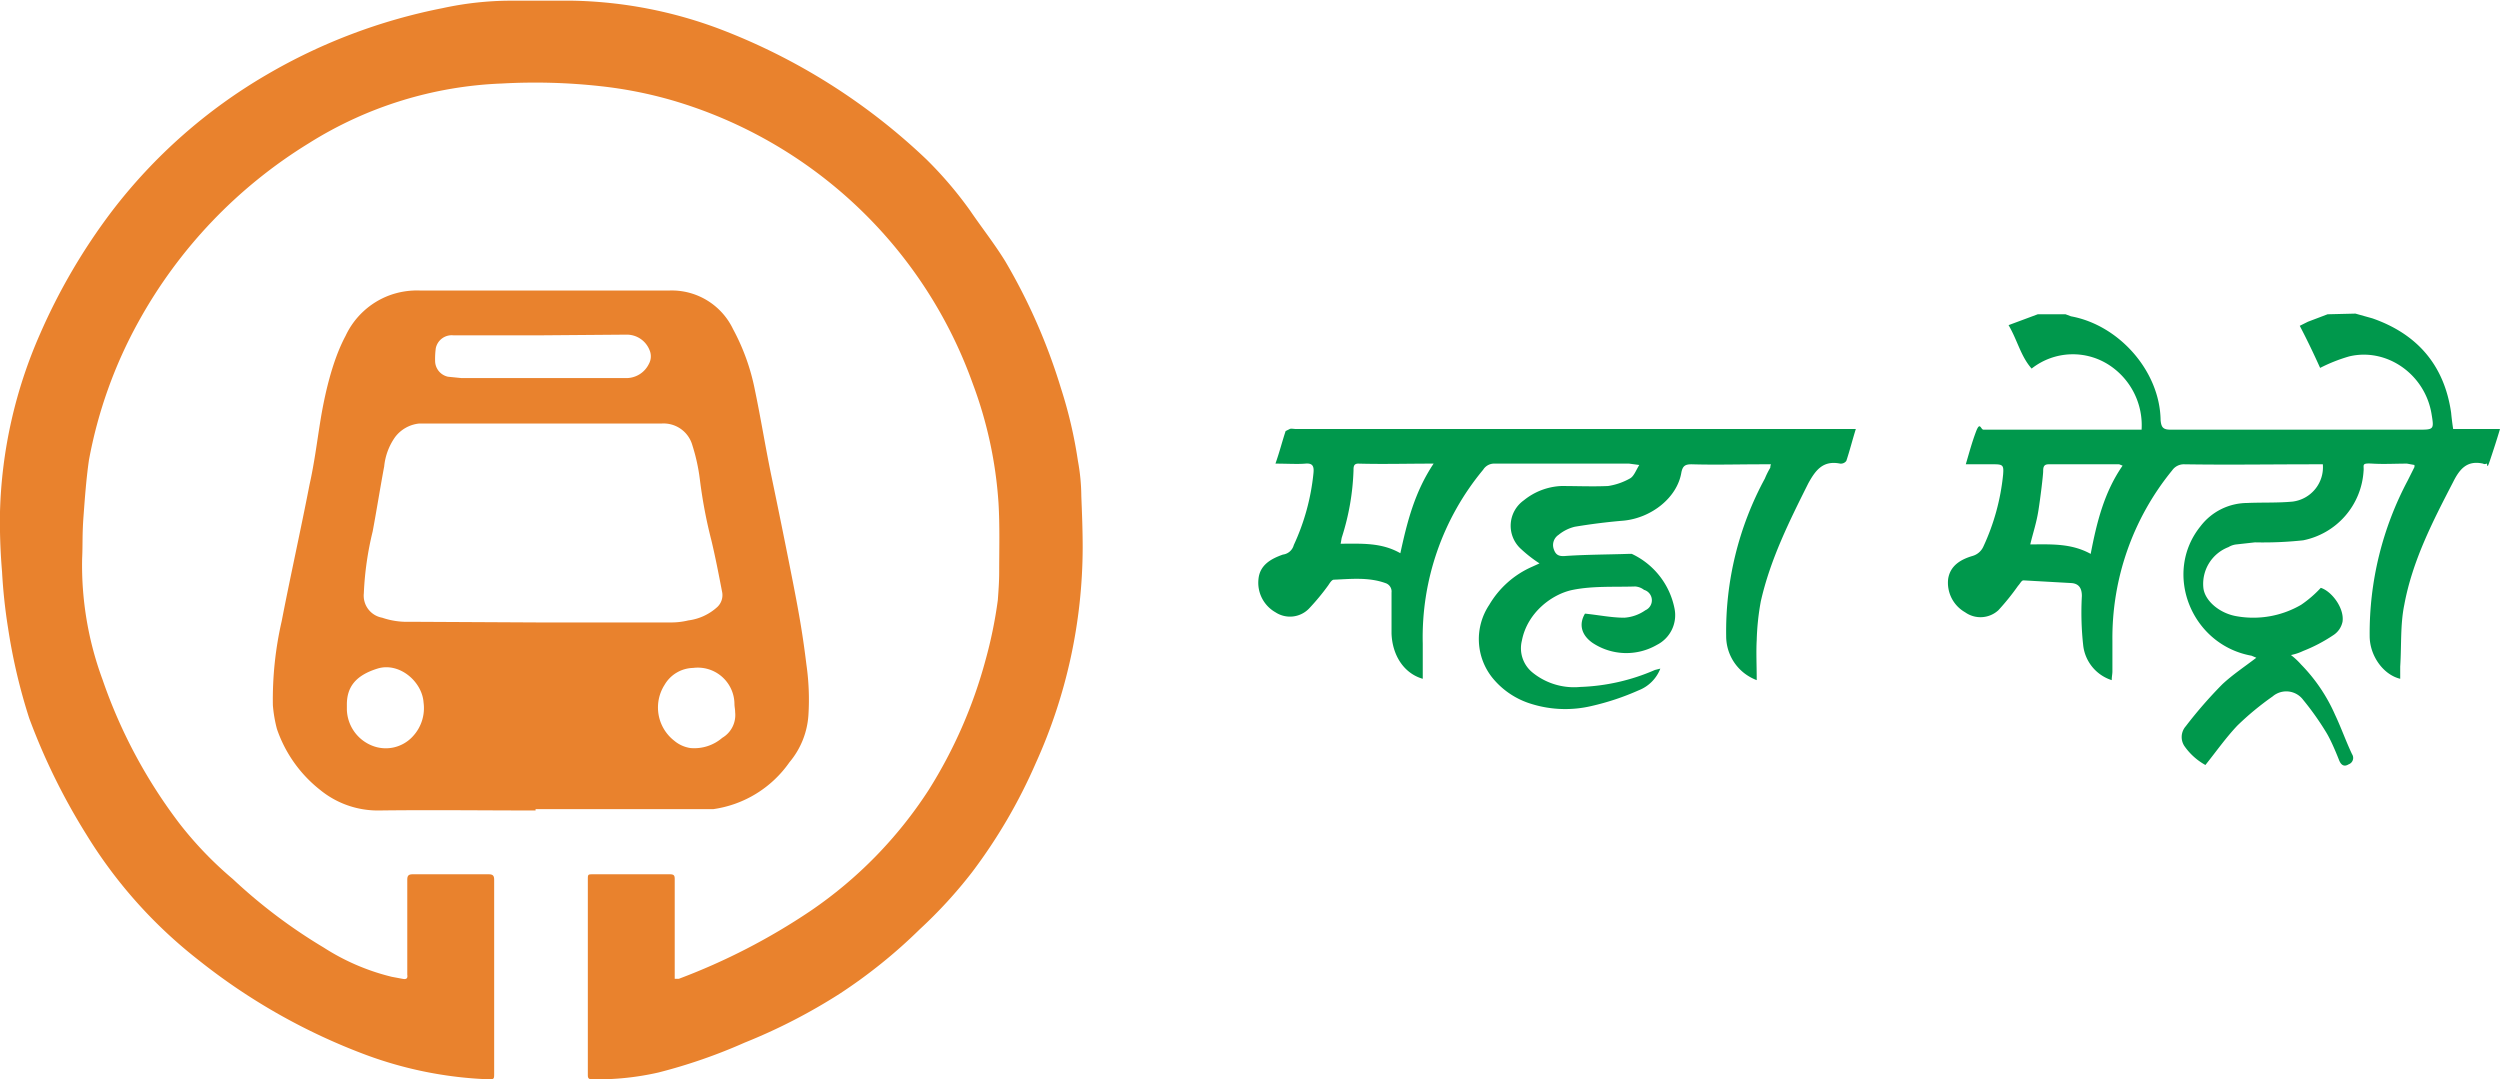
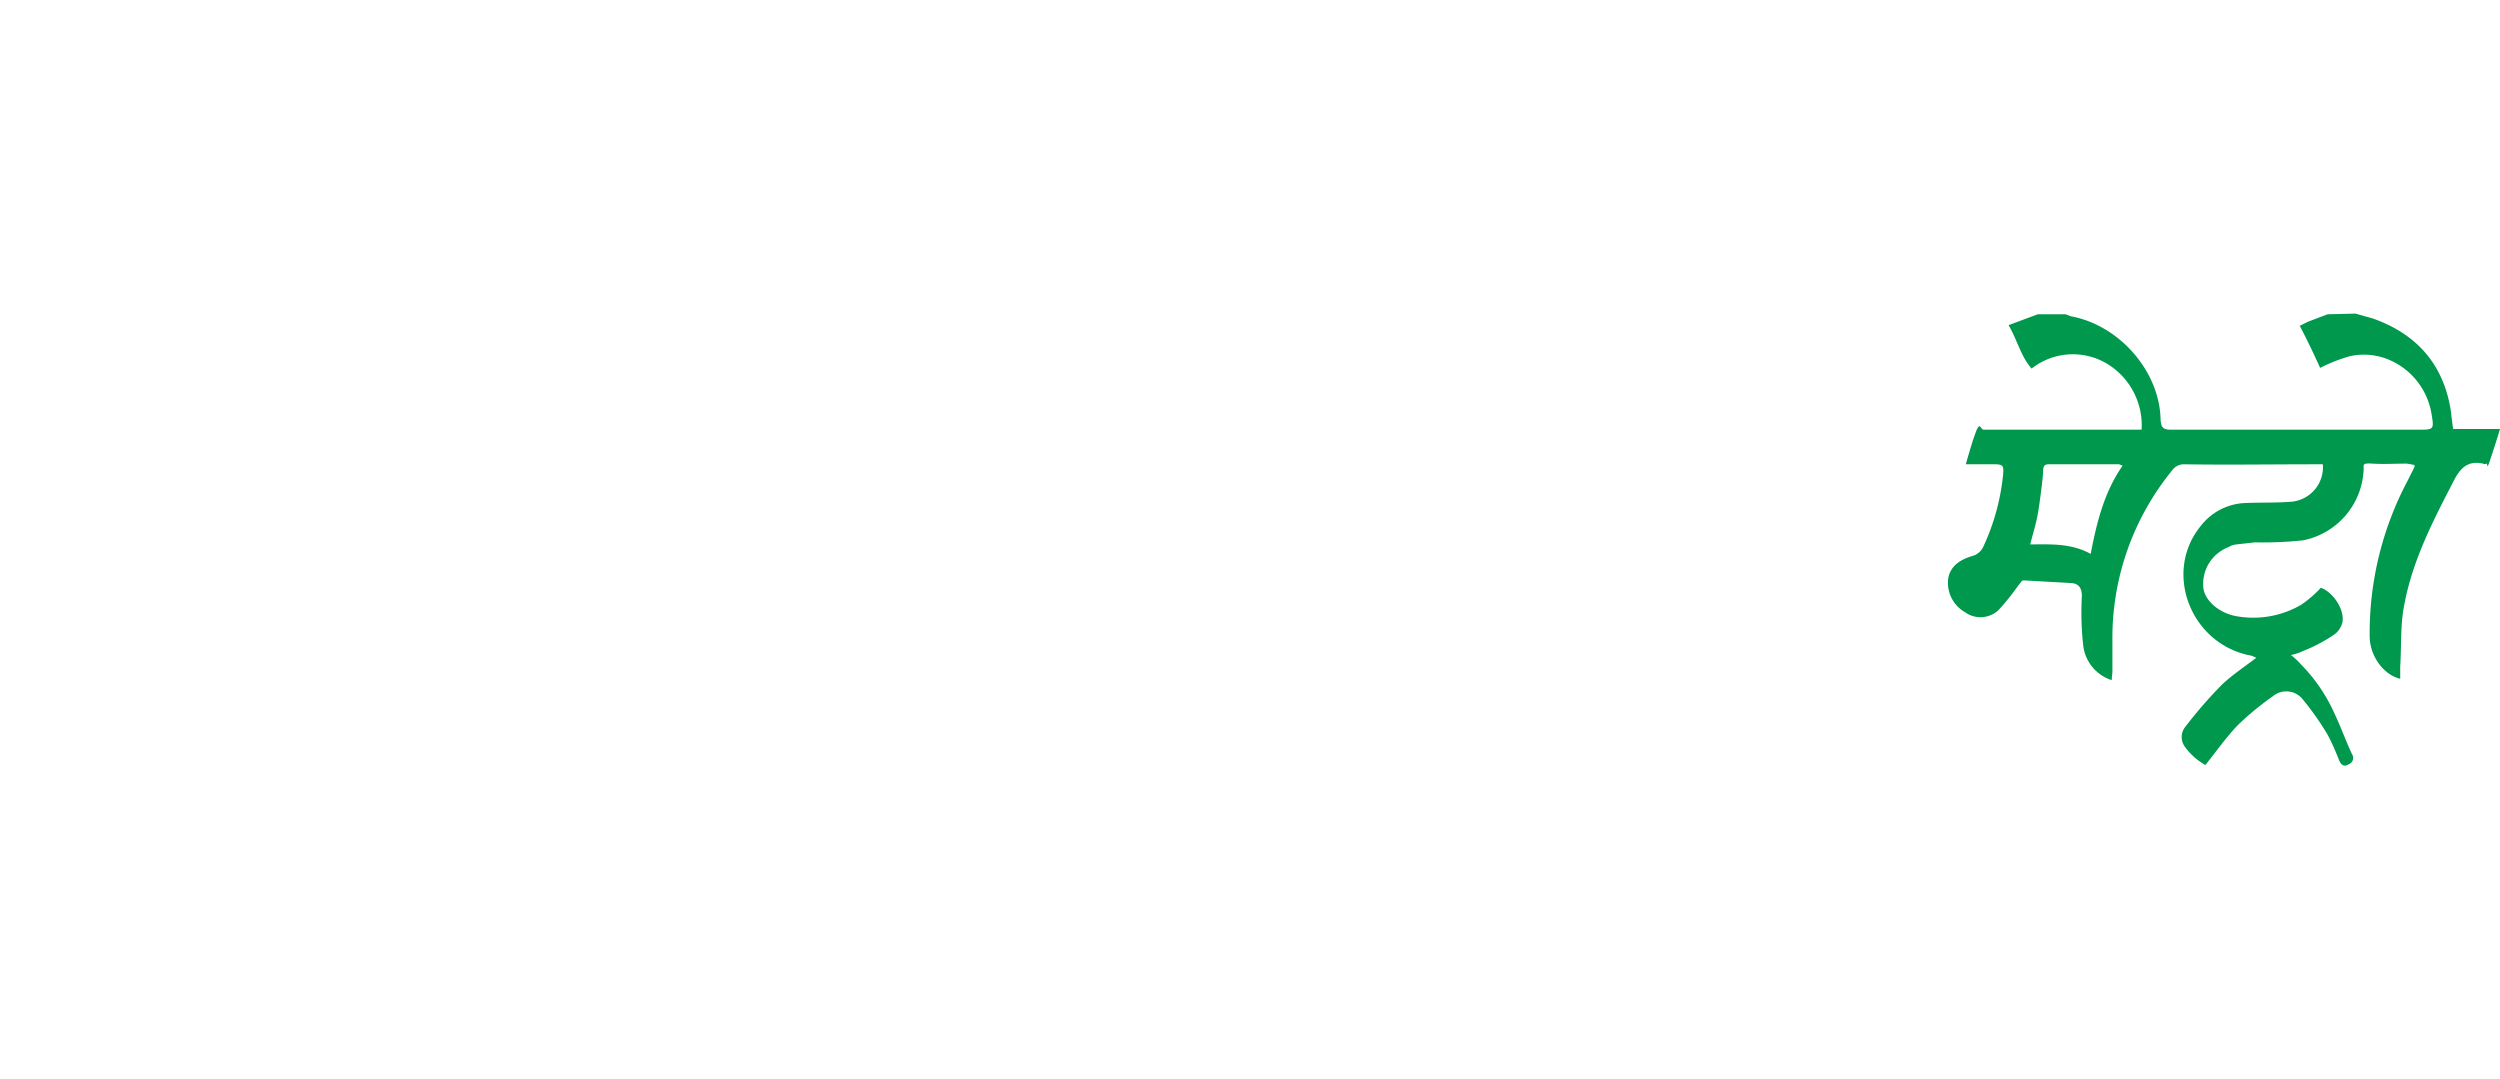
<svg xmlns="http://www.w3.org/2000/svg" viewBox="0 0 368.3 159">
  <defs>
    <style>
      .cls-1 {
        fill: #00984c;
      }

      .cls-2 {
        fill: #e9822d;
      }
    </style>
  </defs>
  <title>Maha_Metro_Logo2</title>
  <g id="text">
    <g>
      <path class="cls-1" d="M347,46.2l2.5.7c6.6,2.3,10.6,6.9,11.6,13.9q.1,1.1.3,2.4h6.9c-.5,1.7-1,3.2-1.5,4.7s-.3.3-.5.4a.5.5,0,0,1-.5,0c-2.3-.5-3.4.7-4.4,2.7-3,5.8-6,11.6-7.2,18.1-.6,2.9-.4,6-.6,9.1V100c-2.5-.6-4.5-3.4-4.5-6.3a47.9,47.9,0,0,1,5.6-22.9l1-2v-.3l-1.1-.2c-1.7,0-3.4.1-5.1,0s-1.2.2-1.3,1.1a11.1,11.1,0,0,1-8.9,10.2,55.4,55.4,0,0,1-7.1.3l-2.7.3a2.8,2.8,0,0,0-1.2.4,5.8,5.8,0,0,0-3.7,6c.2,1.9,2.4,3.8,5,4.2a14,14,0,0,0,9.4-1.7,16.8,16.8,0,0,0,2.9-2.5c1.6.5,3.5,3,3.2,5a3.1,3.1,0,0,1-1.4,2,23,23,0,0,1-4.4,2.3,7.6,7.6,0,0,1-1.8.6,10.3,10.3,0,0,1,1.5,1.4,24.8,24.8,0,0,1,5,7.4c.9,1.9,1.6,3.9,2.5,5.8a1,1,0,0,1-.5,1.5c-.8.5-1.2-.1-1.4-.6s-1.1-2.8-1.9-4.1a41.4,41.4,0,0,0-3.4-4.8,3.1,3.1,0,0,0-4.5-.5,42.4,42.4,0,0,0-5.2,4.3c-1.7,1.8-3.1,3.8-4.7,5.8a9.2,9.2,0,0,1-3.1-2.8,2.4,2.4,0,0,1,.2-2.9,64.8,64.8,0,0,1,5.4-6.2c1.5-1.4,3.3-2.6,5-3.9l-.7-.3c-8.9-1.6-13.1-12.2-7.5-19.1a8.7,8.7,0,0,1,6.8-3.4c2.3-.1,4.5,0,6.7-.2a5.1,5.1,0,0,0,4.5-5.5h-1.1c-6.4,0-12.8.1-19.3,0a2.1,2.1,0,0,0-1.8.9,39,39,0,0,0-8.8,25.1v4.5c0,.4-.1.8-.1,1.3a6.1,6.1,0,0,1-4.2-5.1,44.5,44.5,0,0,1-.2-7.3c0-1.1-.4-1.8-1.5-1.9l-7.1-.4c-.3,0-.5.5-.8.8a35.1,35.1,0,0,1-2.9,3.6,3.9,3.9,0,0,1-4.9.3,5,5,0,0,1-2.5-4.9c.3-2,1.9-2.9,3.6-3.4a2.5,2.5,0,0,0,1.6-1.4,32.8,32.8,0,0,0,2.9-10.6c.1-1.3,0-1.5-1.3-1.5h-4.2c.5-1.7.9-3.2,1.5-4.8s.7-.3,1.1-.3h23.3a10.6,10.6,0,0,0-4.6-9.4,9.8,9.8,0,0,0-11.6.4c-1.6-1.8-2.1-4.2-3.4-6.4l4.3-1.6h4.1l.8.3c7.1,1.3,13.1,8.1,13.2,15.3.1,1.1.4,1.4,1.5,1.4h36.4c2.4,0,2.4,0,2-2.4-1-5.8-6.6-9.7-12.1-8.4a23.9,23.9,0,0,0-4.3,1.7c-.9-2-1.9-4.1-3-6.2l1.2-.6,2.9-1.1ZM312.7,68.6l-.5-.2H301.8c-.7,0-.8.4-.8,1s-.4,3.9-.7,5.8-.8,3.3-1.2,5c3,0,6-.2,8.9,1.4C308.9,76.9,310,72.5,312.7,68.6Z" />
-       <path class="cls-1" d="M209.6,100c-2.8-.8-4.5-3.5-4.6-6.7v-6a1.3,1.3,0,0,0-.9-1.4c-2.5-.9-5.1-.6-7.6-.5-.3,0-.6.5-.8.8a33.7,33.7,0,0,1-2.9,3.5,3.9,3.9,0,0,1-4.9.5,5,5,0,0,1-2.5-4.9c.2-2.1,1.9-3,3.6-3.6a1.9,1.9,0,0,0,1.6-1.4,32.8,32.8,0,0,0,2.9-10.6c.1-1-.1-1.5-1.2-1.4s-2.8,0-4.4,0c.6-1.7,1-3.3,1.5-4.8l.6-.3c.2-.1.6,0,.9,0h82.5c-.5,1.6-.9,3.2-1.4,4.7a1,1,0,0,1-.9.4c-2.5-.5-3.6.9-4.7,2.9-2.8,5.6-5.6,11.2-7,17.4a36.8,36.8,0,0,0-.6,5.7c-.1,1.8,0,3.7,0,5.9a7.2,7.2,0,0,1-1.8-1,6.9,6.9,0,0,1-2.7-5.5A47.2,47.2,0,0,1,260,70.5a11.9,11.9,0,0,1,.8-1.6,1.3,1.3,0,0,1,.1-.5h-1.2c-3.5,0-7,.1-10.5,0-.9,0-1.3.2-1.5,1.2-.6,3.7-4.4,6.7-8.5,7.1q-3.6.3-7.2.9a6,6,0,0,0-2.4,1.2,1.8,1.8,0,0,0-.7,2.1c.3.9.8,1.1,1.8,1,3-.2,6.1-.2,9.1-.3h.6a11.3,11.3,0,0,1,6.3,8.1,4.9,4.9,0,0,1-2.6,5.3,9,9,0,0,1-9.5-.3c-1.7-1.2-2-2.8-1.1-4.3,2,.2,3.9.6,5.8.6a6.1,6.1,0,0,0,3.1-1.1,1.6,1.6,0,0,0-.2-3,2.4,2.4,0,0,0-1.3-.5c-3.1.1-6.2-.1-9.2.5s-6.7,3.3-7.5,7.5a4.6,4.6,0,0,0,1.6,4.7,9.7,9.7,0,0,0,7,2.1,29.9,29.9,0,0,0,11-2.5l.8-.2a5.6,5.6,0,0,1-3.2,3.2,37.3,37.3,0,0,1-6.9,2.3,16.8,16.8,0,0,1-8.9-.3,11.8,11.8,0,0,1-5.7-3.8,9.1,9.1,0,0,1-.5-10.8,13.7,13.7,0,0,1,6.3-5.6l1.1-.5a19.4,19.4,0,0,1-2.7-2.1,4.6,4.6,0,0,1,.4-7.2,9.4,9.4,0,0,1,5.5-2.1c2.3,0,4.6.1,6.9,0a9.4,9.4,0,0,0,3.2-1.1c.6-.3.9-1.2,1.4-2l-1.5-.2H220.2a1.9,1.9,0,0,0-1.7.9,38.6,38.6,0,0,0-8.9,25.6Zm1.6-31.7c-3.9,0-7.5.1-11.1,0-.7,0-.7.5-.7,1a36,36,0,0,1-1.7,9.8c-.1.3-.1.6-.2,1,3.1,0,6-.2,8.8,1.4C207.3,76.9,208.4,72.5,211.2,68.3Z" />
    </g>
  </g>
  <g id="logo">
    <g>
-       <path class="cls-2" d="M99.4,144.2h.6a93.7,93.7,0,0,0,19.4-10,62.8,62.8,0,0,0,17.4-17.8,70.1,70.1,0,0,0,8.4-19.2,65.4,65.4,0,0,0,1.8-8.8c.1-1.4.2-2.7.2-4.1,0-3.4.1-6.8-.1-10.2a61.5,61.5,0,0,0-3.8-17.6A67,67,0,0,0,99.1,14.8a62.2,62.2,0,0,0-10.6-2.1A87.9,87.9,0,0,0,74,12.3a57.5,57.5,0,0,0-28.5,8.8A71.2,71.2,0,0,0,20.4,47.4a67.3,67.3,0,0,0-7.3,20.4c-.4,2.8-.6,5.6-.8,8.3s-.1,4.2-.2,6.2a48.6,48.6,0,0,0,3,17.8,75.5,75.5,0,0,0,11.4,21.3,54.3,54.3,0,0,0,7.8,8.1,78.4,78.4,0,0,0,13.4,10.1,32.9,32.9,0,0,0,10,4.3l1.6.3c.5.1.8,0,.7-.6v-14c0-.6.2-.8.8-.8H72c.6,0,.8.2.8.8v28.5c0,.9,0,.9-.9.9a58.2,58.2,0,0,1-18-3.6,90.1,90.1,0,0,1-24.7-14,69.5,69.5,0,0,1-16.5-18.5,93.6,93.6,0,0,1-8.4-17.1A84.4,84.4,0,0,1,1.2,92.6a79.8,79.8,0,0,1-.9-8.4A86.3,86.3,0,0,1,0,75.4,69.5,69.5,0,0,1,5.9,49.2,88.5,88.5,0,0,1,16.5,31.1,78.3,78.3,0,0,1,39.3,11,83,83,0,0,1,65.2,1.2,47.7,47.7,0,0,1,75.1.1h9.2a64.9,64.9,0,0,1,21.8,4.2,91.2,91.2,0,0,1,30.4,19.2,57.6,57.6,0,0,1,6.4,7.5c1.7,2.5,3.6,4.9,5.2,7.5a86.4,86.4,0,0,1,8.2,18.7,66.4,66.4,0,0,1,2.5,10.7,29.6,29.6,0,0,1,.5,5.2c.1,2.5.2,5,.2,7.6a77.3,77.3,0,0,1-6.9,31.7,78.8,78.8,0,0,1-9.4,16.1,68.5,68.5,0,0,1-7.7,8.4,76.7,76.7,0,0,1-11.8,9.5,84.2,84.2,0,0,1-14,7.2A79.8,79.8,0,0,1,97,158a40.3,40.3,0,0,1-9.8,1c-.5,0-.6-.2-.6-.6V129.6c0-.8,0-.8.8-.8H98.7c.6,0,.7.2.7.7v14.7Z" />
-       <path class="cls-2" d="M78.9,119.4c-7.7,0-15.4-.1-23.1,0a13.4,13.4,0,0,1-8.6-3,19.4,19.4,0,0,1-6.4-9,19.7,19.7,0,0,1-.6-3.5,51.7,51.7,0,0,1,1.3-12.4c1.3-6.7,2.8-13.4,4.1-20.1.7-3.1,1.1-6.3,1.6-9.4s1.6-8.6,3.7-12.5a11.6,11.6,0,0,1,6.5-6,11.8,11.8,0,0,1,4.5-.7H98.6a10,10,0,0,1,9.4,5.7,31.6,31.6,0,0,1,3.2,8.9c.9,4.3,1.6,8.7,2.5,13s2.1,10.2,3.1,15.3,1.5,8.1,2,12.2a36.4,36.4,0,0,1,.3,7.4,12,12,0,0,1-2.8,7,16.5,16.5,0,0,1-11.2,6.9H78.9Zm.6-27.7H98.9a10.7,10.7,0,0,0,2.5-.3,7.8,7.8,0,0,0,4.3-2,2.4,2.4,0,0,0,.7-2.1c-.5-2.6-1-5.2-1.6-7.7a71.2,71.2,0,0,1-1.7-9,27.8,27.8,0,0,0-1.1-5,4.4,4.4,0,0,0-4.6-3.2H61.7a5.1,5.1,0,0,0-3.5,2,9,9,0,0,0-1.6,4.3c-.6,3.2-1.1,6.4-1.7,9.6a46.4,46.4,0,0,0-1.3,9.1,3.3,3.3,0,0,0,2.7,3.6,11.3,11.3,0,0,0,4.1.6Zm.2-42.3H66.8a2.4,2.4,0,0,0-2.6,1.9,12.1,12.1,0,0,0-.1,1.9A2.4,2.4,0,0,0,66,55.5l2,.2H92.3a3.7,3.7,0,0,0,3.3-2.1,2.3,2.3,0,0,0,.1-2,3.6,3.6,0,0,0-3.4-2.3Zm28.6,55.5c0-.4-.1-.8-.1-1.2a5.4,5.4,0,0,0-6.1-5.3,5,5,0,0,0-4.2,2.5,6.2,6.2,0,0,0,1.4,8.2,4.8,4.8,0,0,0,2.4,1.1,6.3,6.3,0,0,0,4.7-1.5A3.9,3.9,0,0,0,108.3,104.9Zm-57.2-1.1v.7a5.9,5.9,0,0,0,3.6,5.3,5.4,5.4,0,0,0,6.1-1.3,6.1,6.1,0,0,0,1.6-5c-.2-3.1-3.6-6-6.8-5S51.1,101.2,51.1,103.8Z" />
-     </g>
+       </g>
  </g>
</svg>